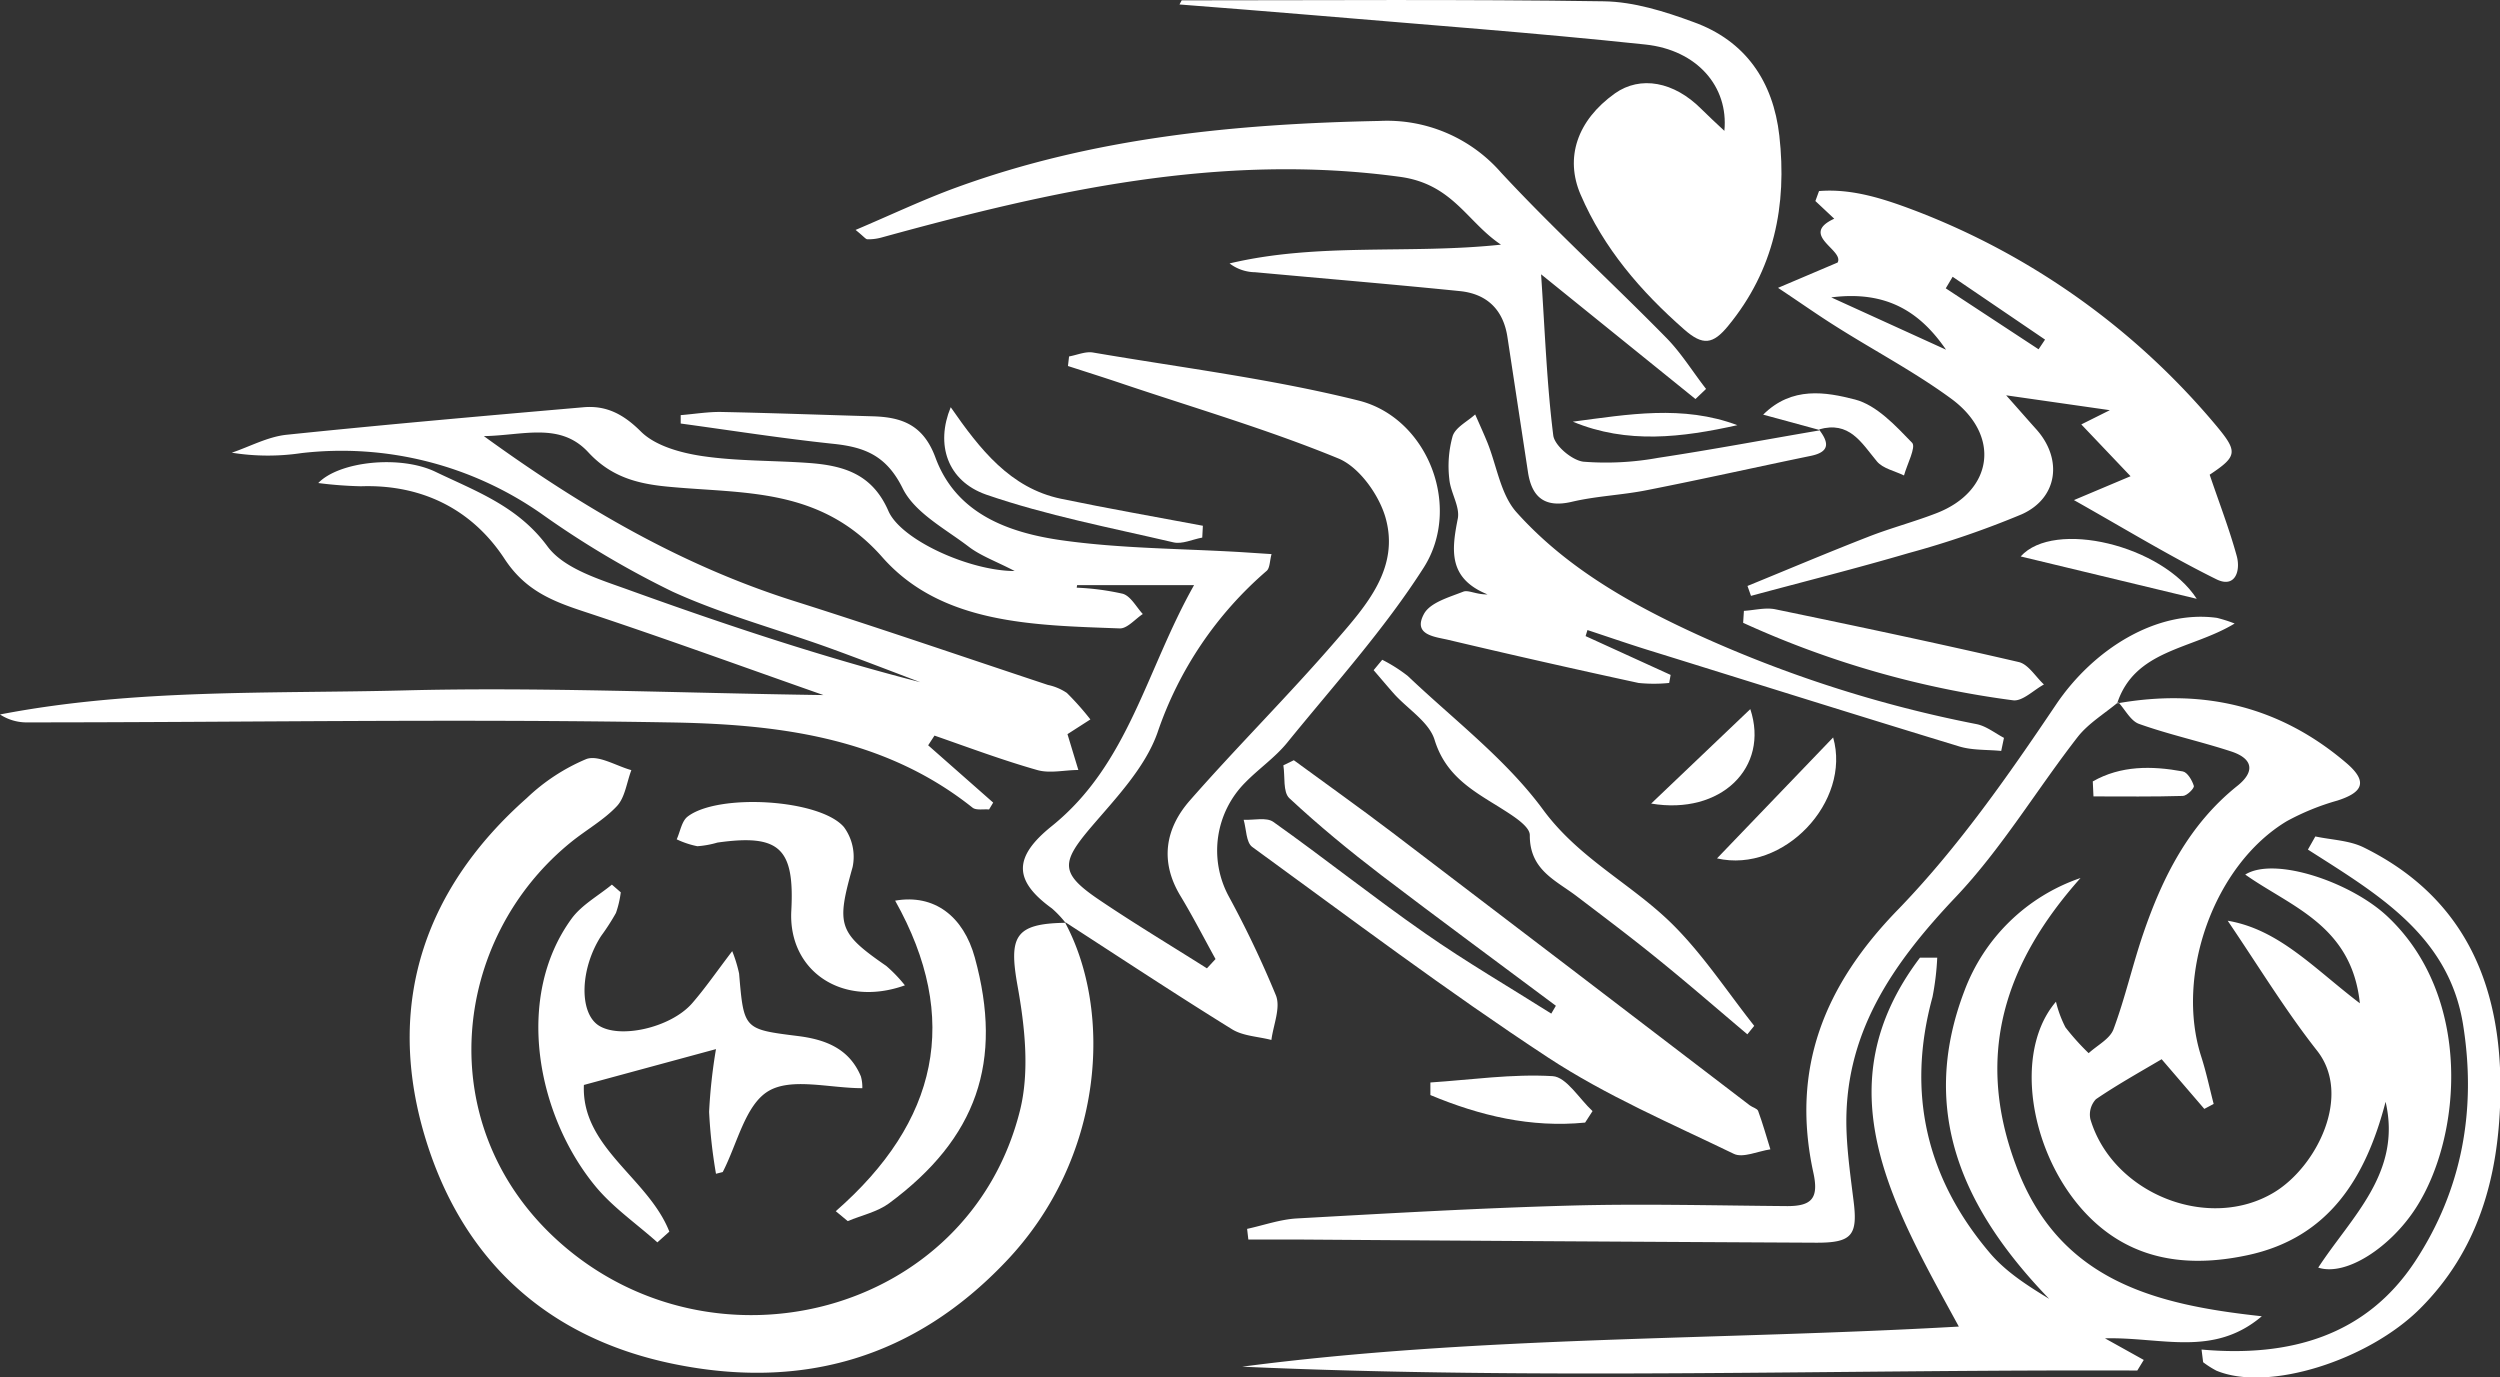
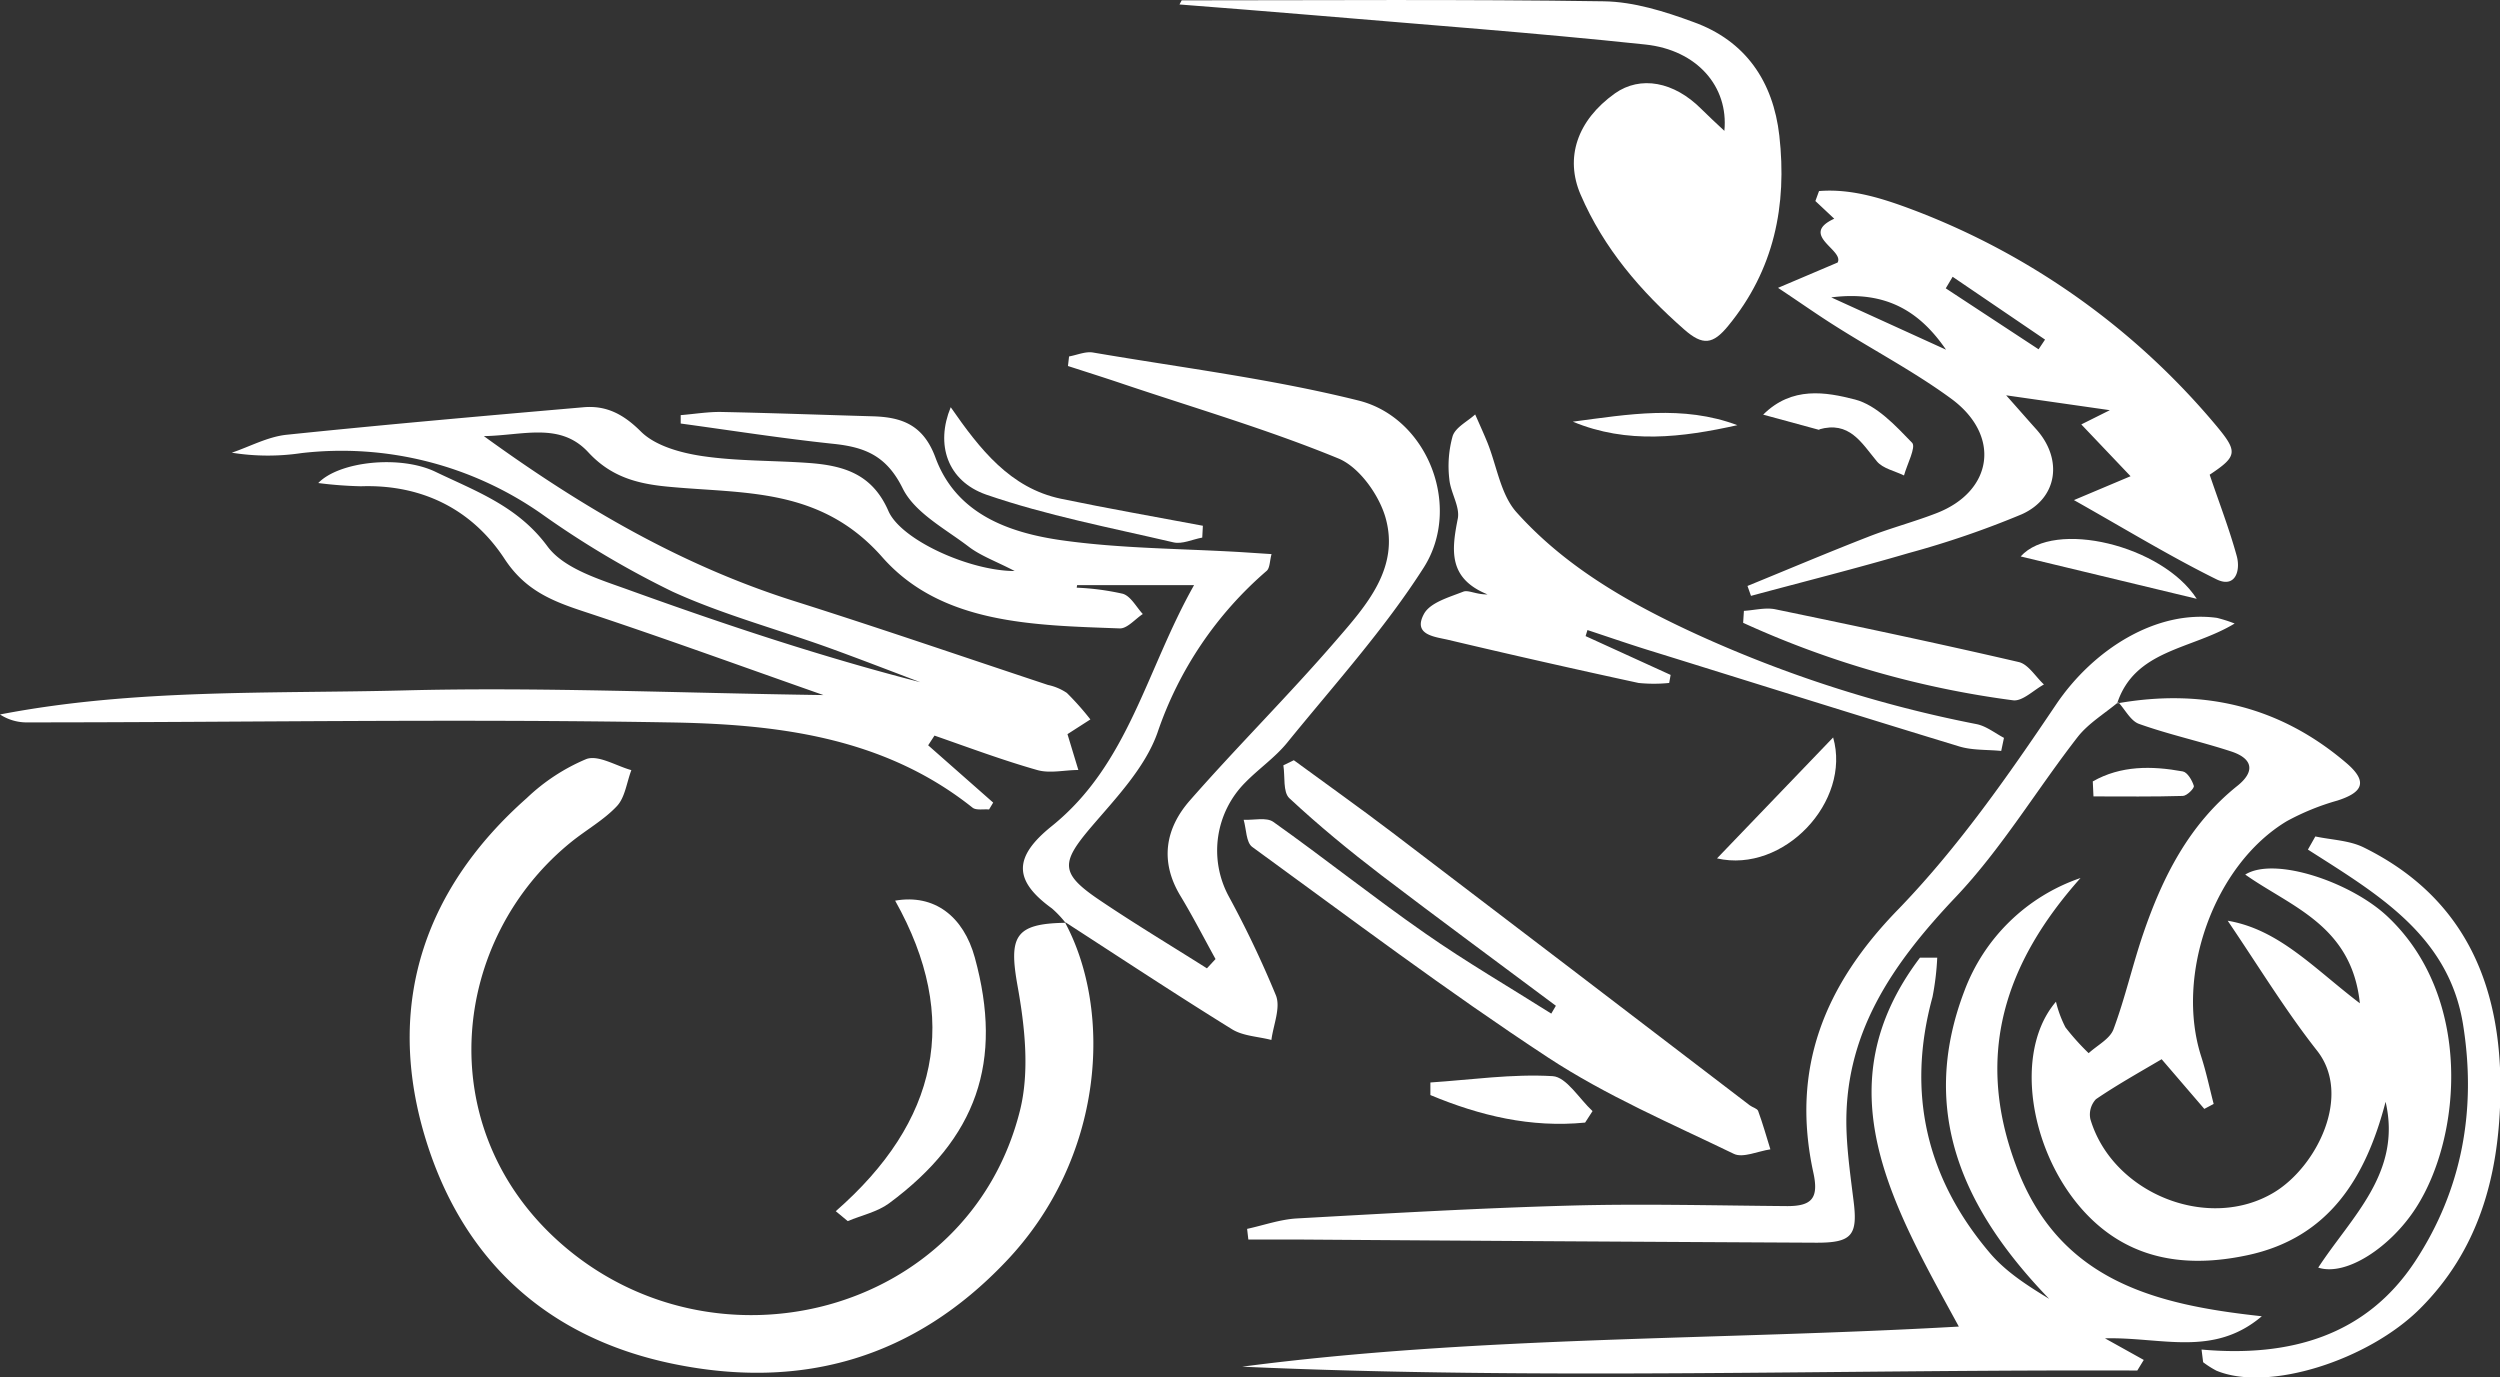
<svg xmlns="http://www.w3.org/2000/svg" viewBox="0 0 363.38 200.22">
  <rect x="0" y="0" width="363.38" height="200.22" fill="#333333" stroke="none" />
  <defs>
    <style>.cls-1{fill:#fff;}</style>
  </defs>
  <g id="Capa_2" data-name="Capa 2">
    <g id="_9box_logo" data-name="9box logo">
      <g id="moto">
        <path class="cls-1" d="M154.91,134.17a15.31,15.31,0,0,0-2-2.12c-5.52-4-5.75-7.39,0-12,11.15-9,13.67-22.64,20.65-35h-17l-.06.37a37.23,37.23,0,0,1,6.72.89c1.16.37,1.94,1.92,2.89,2.94-1.12.73-2.27,2.14-3.37,2.09-12.4-.46-25.84-.58-34.45-10.3C119.26,70.74,108.09,71.81,97,70.73c-4.51-.43-8.25-1.48-11.5-5-4.09-4.41-9.43-2.44-15.17-2.34,14.42,10.46,28.85,18.82,45,23.94,12.37,3.91,24.64,8.13,37,12.23a7.77,7.77,0,0,1,2.74,1.16,40.51,40.51,0,0,1,3.42,3.85l-3.33,2.14,1.58,5.21c-2,0-4.16.54-6,0-5-1.42-9.95-3.27-14.91-5l-.92,1.41,9.45,8.33-.6,1c-.82-.08-1.89.16-2.42-.28C128.3,107,112.63,105.23,97,105c-30.95-.53-61.93,0-92.89,0A7.09,7.09,0,0,1,0,103.85c19.49-3.76,39.24-3,58.86-3.5s39.56.38,60.83.68c-12.3-4.32-23.48-8.4-34.78-12.13-4.65-1.53-8.56-3.08-11.56-7.65-4.71-7.2-12-10.87-20.89-10.57a58.72,58.72,0,0,1-6.2-.47c3.06-3.17,11.91-4.08,17-1.65,5.88,2.83,12,5,16.31,10.85,2.44,3.31,7.74,4.85,12,6.4,13.86,5,27.85,9.66,42.2,13.35-4.49-1.7-9-3.45-13.48-5.07C112.76,91.39,105,89.3,97.76,86a133.42,133.42,0,0,1-19-11.28,50.68,50.68,0,0,0-34.95-8.86,33.06,33.06,0,0,1-10.12-.06c2.66-.9,5.25-2.33,8-2.61,14.38-1.49,28.78-2.75,43.18-4,3.26-.27,5.74,1,8.27,3.52,2.1,2.1,5.79,3.11,8.93,3.58,5.08.75,10.29.63,15.44,1s9.29,1.61,11.63,7C131,78.52,141,83,147.49,83c-2.7-1.41-5-2.22-6.77-3.6-3.4-2.58-7.77-4.89-9.51-8.41-2.35-4.76-5.5-6-10.09-6.48-7.42-.78-14.79-1.94-22.18-2.95l0-1.22c2-.16,3.94-.49,5.9-.46,7.33.15,14.65.42,22,.63,4.28.12,7.38,1.26,9.13,6,3,8.16,10.57,10.89,18.21,12,8.69,1.24,17.56,1.22,26.35,1.75l4.29.28c-.27,1-.23,2-.7,2.43a53.89,53.89,0,0,0-15.9,23.59c-1.82,5.07-6,9.42-9.64,13.68-4.39,5.17-4.51,6.7,1.2,10.56,5.12,3.46,10.42,6.64,15.65,9.95l1.25-1.35c-1.7-3.08-3.31-6.22-5.13-9.23-3-5-2.16-9.76,1.4-13.82,6.9-7.87,14.34-15.26,21.18-23.18,4.43-5.12,9.44-10.65,7.2-18.13-1-3.26-3.81-7.17-6.79-8.4-10.12-4.16-20.67-7.26-31.06-10.75-2.74-.93-5.5-1.8-8.25-2.69l.16-1.39c1.17-.21,2.39-.76,3.49-.57,12.92,2.21,26,3.83,38.67,7,10,2.56,15,15.45,9.39,24.26-5.74,9-13.06,17.09-19.84,25.44-1.77,2.18-4.18,3.82-6.14,5.84a14,14,0,0,0-2.34,16.54,149,149,0,0,1,6.85,14.39c.69,1.8-.39,4.28-.67,6.45-1.92-.5-4.12-.56-5.73-1.56-8.17-5.06-16.19-10.36-24.26-15.58Z" />
        <path class="cls-1" d="M307.73,102.24c12.46-2.21,23.65.38,33.37,8.71,3.23,2.78,2.17,4.28-1.34,5.41a35.35,35.35,0,0,0-7.37,3c-10.58,6.35-16.27,22.35-12.43,34.24.72,2.24,1.21,4.57,1.8,6.86l-1.36.72-6.2-7.22c-3.4,2-6.57,3.78-9.55,5.81a3.26,3.26,0,0,0-.81,2.9c3.2,10.8,17.16,16.43,26.73,10.63,6.19-3.76,11.33-14.08,6.23-20.57-4.58-5.82-8.46-12.2-13-18.9,7.47,1.27,12.52,6.91,19.21,12-1.18-11.34-10-14-16.66-18.71,4.27-2.66,15.31,1.07,20.64,6.06,12.45,11.67,10.87,32,4.17,42.39-3.66,5.69-10.13,10-14.2,8.68,4.82-7.39,12.18-13.78,9.79-24.1-2.86,11-8.2,19.73-20,22.28-7,1.51-14.1,1.23-20.17-3.08-10.7-7.6-14.85-25.47-7.74-33.75a16.45,16.45,0,0,0,1.38,3.73,35,35,0,0,0,3.37,3.75c1.24-1.14,3.08-2.06,3.61-3.47,1.68-4.51,2.74-9.24,4.29-13.8,2.82-8.28,6.67-15.95,13.71-21.58,2.7-2.16,2.16-4-.88-5-4.42-1.45-9-2.44-13.38-4-1.21-.41-2-2-3-3.12Z" />
        <path class="cls-1" d="M154.76,134c7,12.92,5.83,34.31-8.58,49.4C133,197.26,116.83,202.1,98,198.27c-19.23-3.91-31.48-16-36.56-34.17C56.25,145.43,61.87,129,76.57,116a28.47,28.47,0,0,1,8.65-5.67c1.75-.64,4.34,1,6.55,1.61-.68,1.78-.92,4-2.12,5.25-1.88,2-4.44,3.43-6.63,5.2-17.47,14.13-20.45,41.36-1.78,58.09,22.45,20.11,59.51,10.71,67-19,1.44-5.7.73-12.27-.34-18.2-1.28-7.16-.41-9.05,7-9.15Z" />
        <path class="cls-1" d="M284.72,192.82C275,175,264.87,158,279.07,139.2h2.51a38.83,38.83,0,0,1-.69,5.73c-3.81,13.93-.88,26.37,8.4,37.26,2.28,2.67,5.36,4.65,8.56,6.6-12.32-12.76-19.06-27-12.35-44.68a27.52,27.52,0,0,1,16.91-16.49C291.47,139.9,287,153.25,293,169.32c6.18,16.82,20.18,20.32,35.76,22-7.07,6-14.6,3-22.8,3.21l5.64,3.14-.94,1.54c-43.36-.17-86.72,1.39-130.11-.56C214.89,194.16,249.54,194.82,284.72,192.82Z" />
        <path class="cls-1" d="M321.18,69c1.35,4,2.84,7.84,3.93,11.8.6,2.18-.23,4.74-2.95,3.4-6.76-3.34-13.22-7.29-20.71-11.51l8.23-3.47-7.16-7.53,4.15-2.07L291.6,57.46c2.08,2.34,3.21,3.64,4.36,4.92,3.88,4.31,3.18,10-2.09,12.37a133.3,133.3,0,0,1-16.44,5.64c-7.6,2.23-15.28,4.16-22.92,6.22L254,85.17c5.85-2.39,11.66-4.85,17.54-7.14,3.26-1.28,6.66-2.17,9.91-3.43,8.25-3.18,9.45-11.3,2.16-16.65-5.33-3.91-11.23-7-16.84-10.56-2.55-1.6-5-3.34-8.33-5.55l8.66-3.68c1-1.83-5.64-4-.49-6.37l-2.74-2.57.53-1.45c4.83-.39,9.47,1.14,14,2.86a106.78,106.78,0,0,1,43.44,30.89C325.31,65.64,325.33,66.24,321.18,69Zm-55-25.77,16.68,7.6C279.09,45.34,274.23,42.21,266.22,43.22Zm17.64-3-1,1.68,13.49,8.86.94-1.41Z" />
-         <path class="cls-1" d="M264.39,62.43c1.41,1.83,1.68,3.24-1.18,3.83-8,1.65-15.92,3.43-23.91,5-3.58.71-7.29.84-10.84,1.68-3.86.9-5.77-.6-6.35-4.21-1-6.57-2-13.15-3-19.73-.6-4-3-6.3-6.94-6.69-9.9-1-19.82-1.83-29.73-2.74a6.27,6.27,0,0,1-3.72-1.28c12.92-3.07,26.16-1.31,39.45-2.73-4.93-3.28-7-8.82-14.7-9.86-26.11-3.55-50.76,2.06-75.44,8.85a7.13,7.13,0,0,1-1.95.23c-.25,0-.49-.37-1.72-1.36,5.25-2.23,9.9-4.44,14.71-6.19C158.93,20,179.59,18,200.49,17.58a22,22,0,0,1,17.67,7.48c7.68,8.28,16.06,15.91,24,24,2.21,2.23,3.89,5,5.82,7.47L246.44,58,224,39.87c.57,8.49.84,16,1.77,23.41.19,1.5,2.74,3.64,4.4,3.83A42.21,42.21,0,0,0,241,66.55c7.87-1.19,15.69-2.67,23.52-4Z" />
        <path class="cls-1" d="M171.76.05c20.45,0,40.91-.17,61.35.14,4.38.06,8.87,1.48,13,3,7.62,2.72,11.63,8.67,12.52,16.53,1.14,10.12-.74,19.51-7.44,27.65-2.2,2.68-3.66,2.92-6.39.52-6.34-5.57-11.68-11.77-15.06-19.61-2.29-5.32-.54-10.76,5-14.71,3.7-2.61,8.58-1.72,12.55,2.27,1,1,2.09,2,3.35,3.18.63-6.42-3.95-11.75-11.49-12.55-16-1.7-32.07-2.88-48.12-4.25-6.52-.56-13.06-1.05-19.59-1.57Z" />
        <path class="cls-1" d="M307.73,102.24l.18-.19c-2,1.67-4.31,3.06-5.86,5-6,7.71-11.07,16.24-17.73,23.28-9.28,9.79-16.47,20.06-15.92,34.17.13,3.3.59,6.6,1,9.89.67,5.16-.17,6.26-5.44,6.24q-37.44-.19-74.89-.46c-2.54,0-5.08,0-7.62,0l-.18-1.55c2.43-.53,4.83-1.39,7.28-1.52,13.29-.74,26.58-1.51,39.88-1.87,10.44-.28,20.9,0,31.36.08,3.53,0,4.6-1.12,3.79-4.84-3.29-15.07,1.51-27.18,12.31-38.27,8.71-9,16-19.45,23-29.85,5.42-8,14.58-13.75,23.35-12.54a20.53,20.53,0,0,1,2.57.82C318.54,94.44,310.32,94.38,307.73,102.24Z" />
        <path class="cls-1" d="M226.15,146.19c-8.48-6.34-17-12.6-25.4-19-4.61-3.53-9.1-7.22-13.34-11.17-.95-.89-.61-3.15-.87-4.78l1.52-.74c4.78,3.51,9.62,6.94,14.34,10.53q26,19.79,51.93,39.63c.39.3,1.08.45,1.22.82.67,1.83,1.2,3.71,1.78,5.58-1.8.26-4,1.3-5.32.65-9.12-4.41-18.55-8.45-27-14-14.69-9.65-28.76-20.25-43-30.61-.89-.65-.85-2.59-1.24-3.94,1.46.07,3.32-.41,4.32.31,7.44,5.28,14.59,11,22.07,16.2,5.93,4.14,12.2,7.79,18.32,11.66Z" />
        <path class="cls-1" d="M230.47,92.46l12.36,5.64-.21,1.17a22,22,0,0,1-4.45,0q-13.87-3-27.68-6.27c-1.92-.45-5.2-.69-3.5-3.79.91-1.64,3.65-2.4,5.7-3.21.73-.29,1.86.43,3.53.4-5.75-2.33-5.23-6.44-4.33-11,.35-1.77-1.07-3.82-1.23-5.78a16.16,16.16,0,0,1,.49-6.25c.43-1.27,2.14-2.1,3.27-3.13.6,1.36,1.22,2.72,1.78,4.09,1.37,3.41,1.92,7.54,4.22,10.12,7.16,8,16.46,13.28,26.18,17.74a181.63,181.63,0,0,0,40.68,13.06c1.42.28,2.69,1.31,4,2l-.4,1.9c-2-.2-4.17-.07-6.09-.65C270,104,255.3,99.37,240.55,94.79c-3.29-1-6.54-2.13-9.81-3.21Z" />
-         <path class="cls-1" d="M104.07,170.61a74.4,74.4,0,0,1-1-9,77.31,77.31,0,0,1,1-9.12l-19.2,5.21c-.39,9.11,9.35,13.51,12.42,21.32l-1.74,1.56c-3-2.69-6.45-5.06-9-8.15-8.5-10.31-11.81-27.46-3.47-38.9,1.46-2,3.88-3.32,5.86-4.95l1.29,1.12a14.38,14.38,0,0,1-.7,3,32.32,32.32,0,0,1-2.16,3.35c-3,4.66-3.24,10.93-.48,12.92,3,2.12,10.58.46,13.72-3.15,1.91-2.2,3.57-4.62,5.82-7.57a20,20,0,0,1,1,3.26c.69,8.12.67,8.09,8.55,9.08,4,.5,7.46,1.82,9.15,5.86a5.69,5.69,0,0,1,.21,1.72c-4.78,0-10.33-1.59-13.68.44s-4.5,7.68-6.61,11.75Z" />
        <path class="cls-1" d="M320,196.16c12.84,1.15,23.94-2,31.07-12.86,6.82-10.41,8.92-22.05,6.94-34.39-2.1-13-12.51-19-22.55-25.42l1.08-1.91c2.34.5,4.9.56,7,1.58,15.24,7.5,20.31,20.88,19.88,36.68-.31,11.29-3.18,21.92-11.68,30.39-7.46,7.44-22,12.16-29.58,9a13.66,13.66,0,0,1-1.93-1.23Z" />
        <path class="cls-1" d="M121.48,176.05c14.87-13,18.25-28,8.63-45.14,5.73-1,9.94,2.31,11.58,8.27,4.15,15.11.34,26.25-12.47,35.73-1.7,1.25-4,1.74-6,2.58Z" />
-         <path class="cls-1" d="M131.53,143.22c-9.16,3.29-17-2.14-16.51-10.87.48-9.1-1.74-11.15-10.74-9.88a13.83,13.83,0,0,1-2.92.53,12.85,12.85,0,0,1-3-1c.51-1.12.72-2.63,1.58-3.3,4.4-3.42,19.23-2.57,22.73,1.52a7.29,7.29,0,0,1,1.26,5.8c-2.37,8.44-2.13,9.53,4.89,14.38A21.11,21.11,0,0,1,131.53,143.22Z" />
-         <path class="cls-1" d="M200.91,95.9a22.37,22.37,0,0,1,3.72,2.36c6.69,6.36,14.27,12.1,19.66,19.43,5.22,7.1,12.78,10.74,18.69,16.54,4.51,4.44,8.05,9.88,12,14.88l-1,1.23c-4.36-3.68-8.66-7.42-13.09-11-3.83-3.11-7.78-6.08-11.71-9.07-3.06-2.33-6.85-3.81-6.82-8.88,0-1.38-2.76-3-4.53-4.13-4-2.46-7.74-4.63-9.31-9.72-.79-2.57-3.85-4.44-5.86-6.65-1-1.13-2-2.32-3-3.48Z" />
        <path class="cls-1" d="M253.48,88.79c1.52-.09,3.12-.52,4.56-.23,11.82,2.45,23.63,4.94,35.39,7.67,1.39.32,2.45,2.14,3.66,3.26-1.5.81-3.12,2.48-4.49,2.3a137.23,137.23,0,0,1-39.23-11.26Z" />
        <path class="cls-1" d="M174.75,78.14c-1.41.25-2.92,1-4.2.69-9.13-2.13-18.4-3.9-27.22-6.94-5.66-2-7.37-7.3-5.14-12.7,4.26,6.14,8.66,11.75,16,13.3,6.86,1.43,13.76,2.63,20.65,3.93Z" />
        <path class="cls-1" d="M230.4,163.17c-7.89.78-15.3-1-22.49-4v-1.83c5.93-.39,11.89-1.27,17.77-.92,2,.12,3.87,3.3,5.8,5.08Z" />
        <path class="cls-1" d="M264.55,62.52l-8.27-2.25c4.18-4.16,9.12-3.29,13.35-2.2,3.14.82,5.88,3.79,8.3,6.29.6.62-.73,3.12-1.18,4.75-1.34-.66-3.08-1-3.95-2.06-2.25-2.72-4-5.91-8.42-4.63Z" />
        <path class="cls-1" d="M266.45,107.19c2.67,9.31-7.19,19.8-16.88,17.58Z" />
        <path class="cls-1" d="M293.71,80.88c4.86-5.41,20.57-1.64,25.59,6.16Z" />
-         <path class="cls-1" d="M254.41,103.07c2.81,8.48-4.27,15.44-14.41,13.73C244.87,112.17,249.51,107.74,254.41,103.07Z" />
        <path class="cls-1" d="M252.53,61.8c-8,1.78-16,2.79-23.92-.51C236.61,60.24,244.6,58.82,252.53,61.8Z" />
        <path class="cls-1" d="M304.19,113.58c4.07-2.32,8.56-2.28,13.09-1.45.67.13,1.36,1.3,1.6,2.11.09.33-1,1.43-1.59,1.45-4.33.13-8.66.07-13,.07Z" />
      </g>
    </g>
  </g>
</svg>